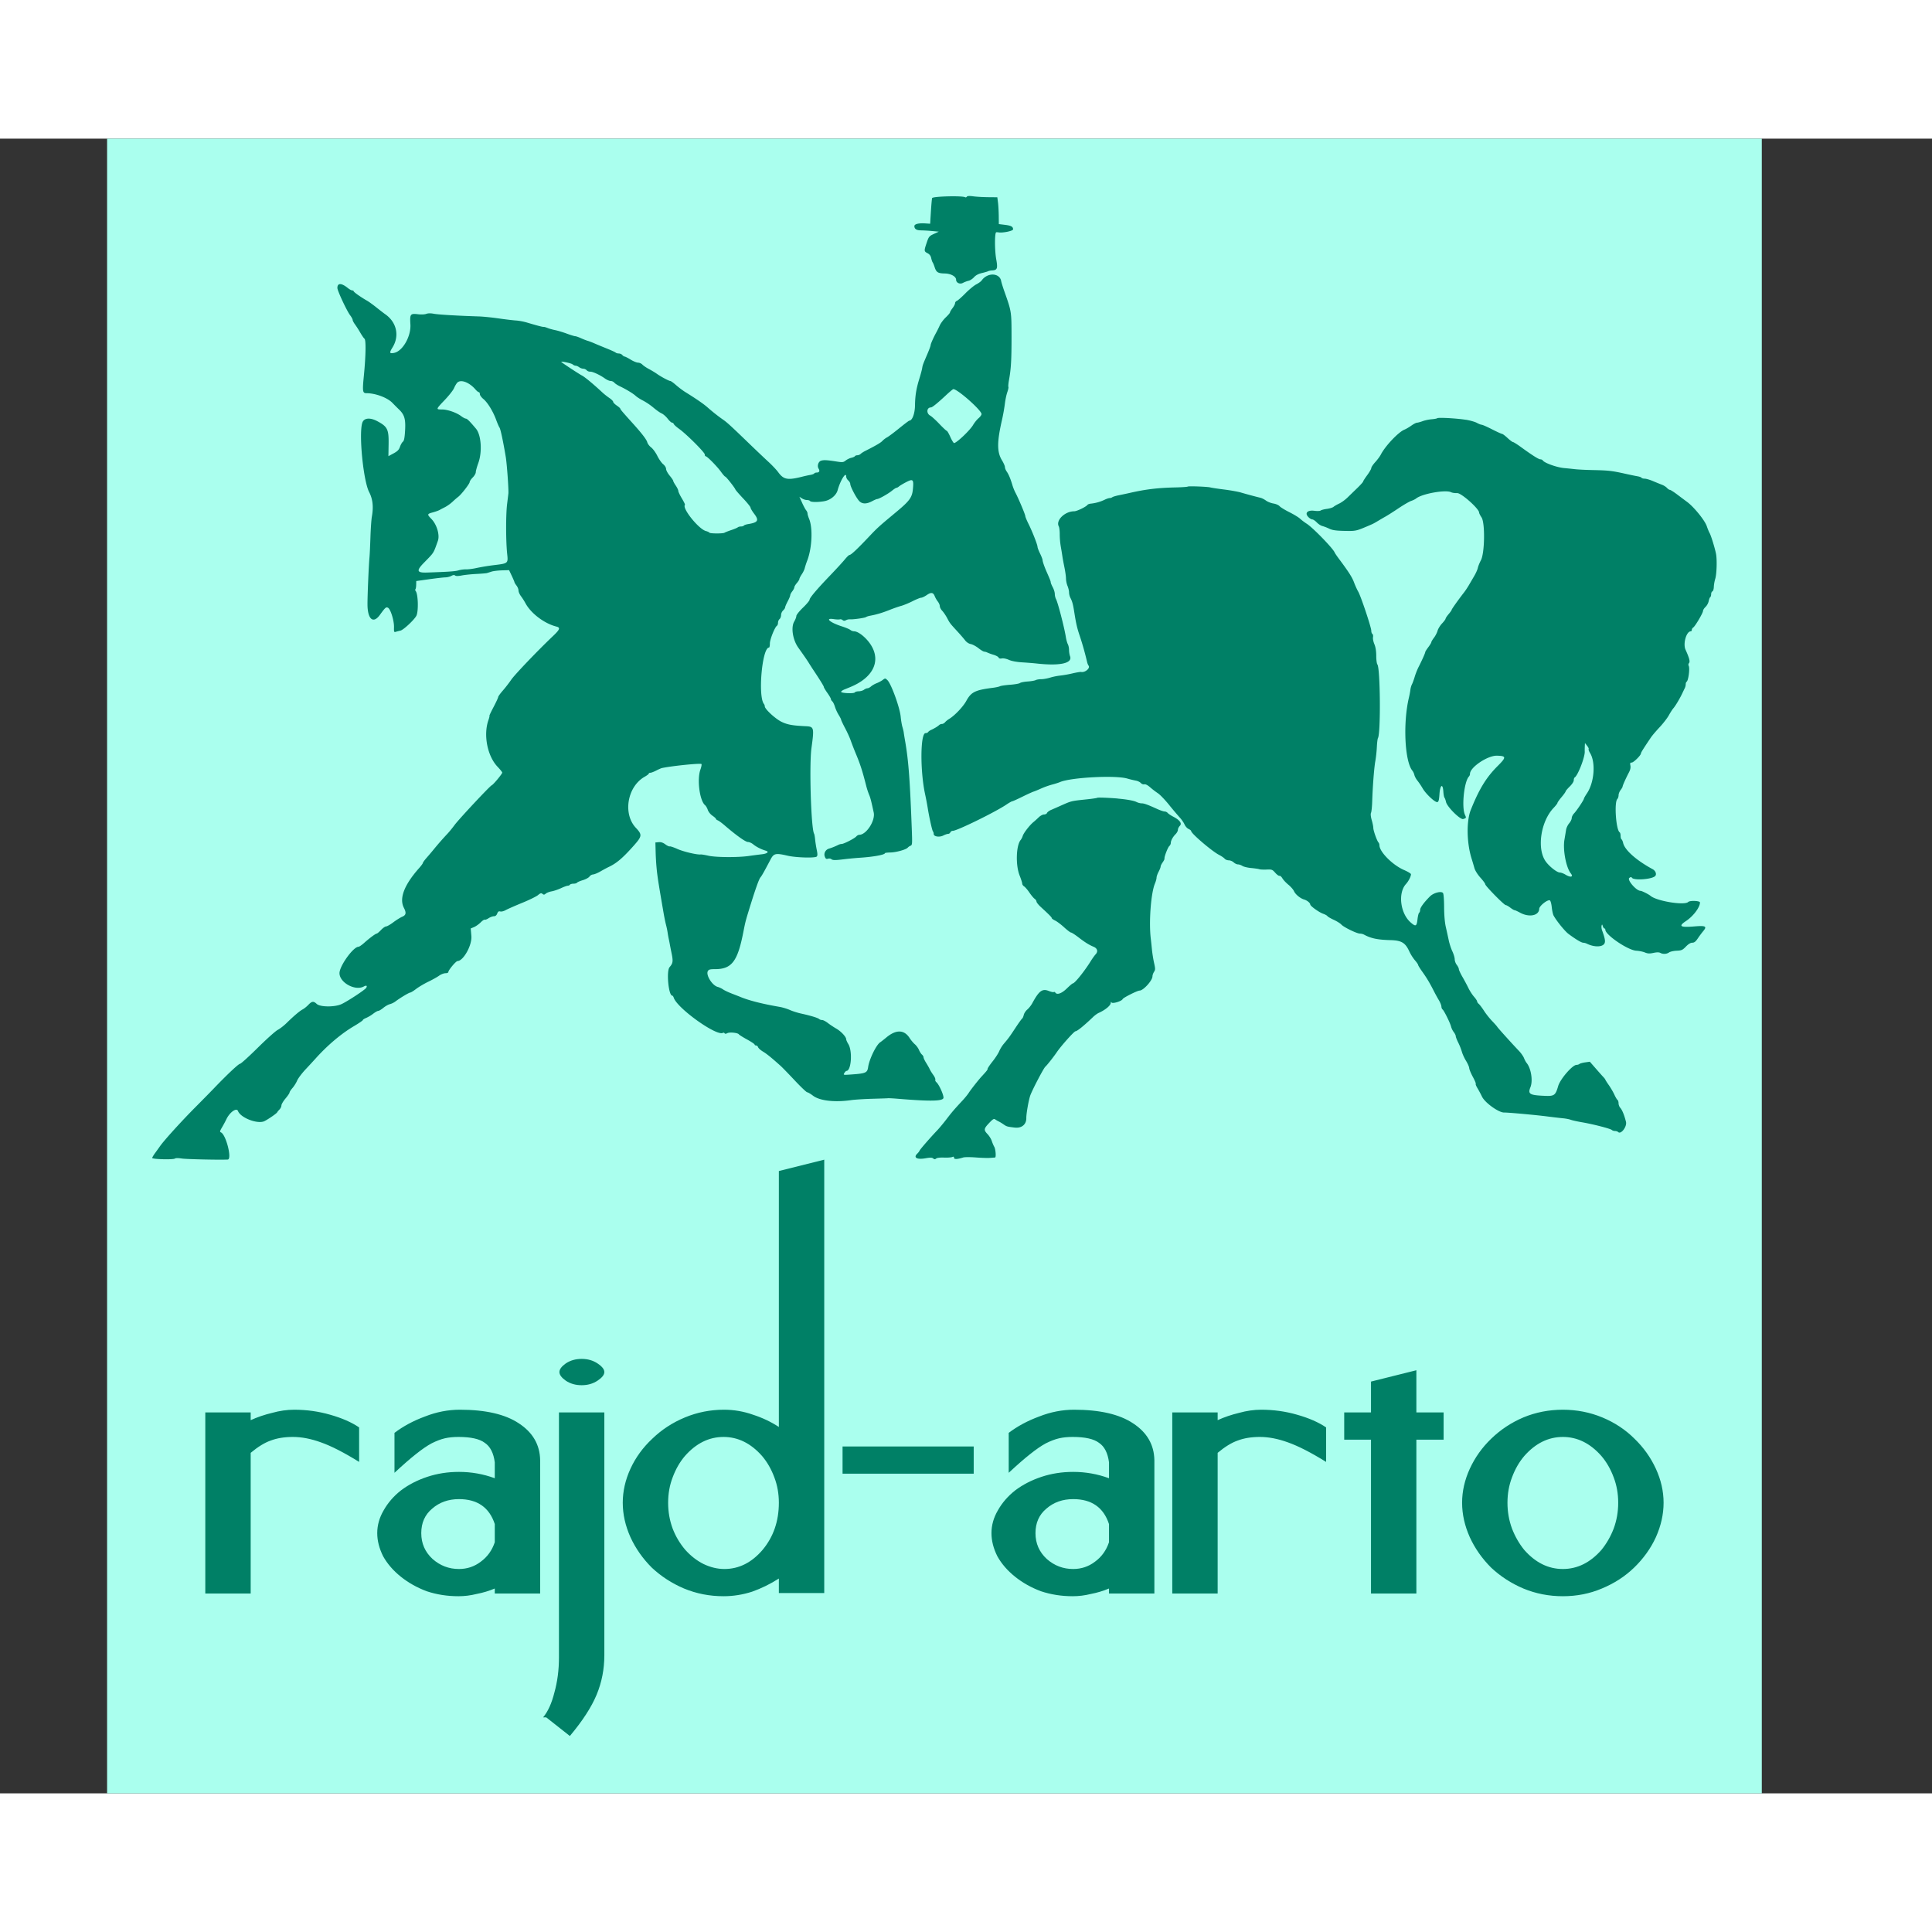
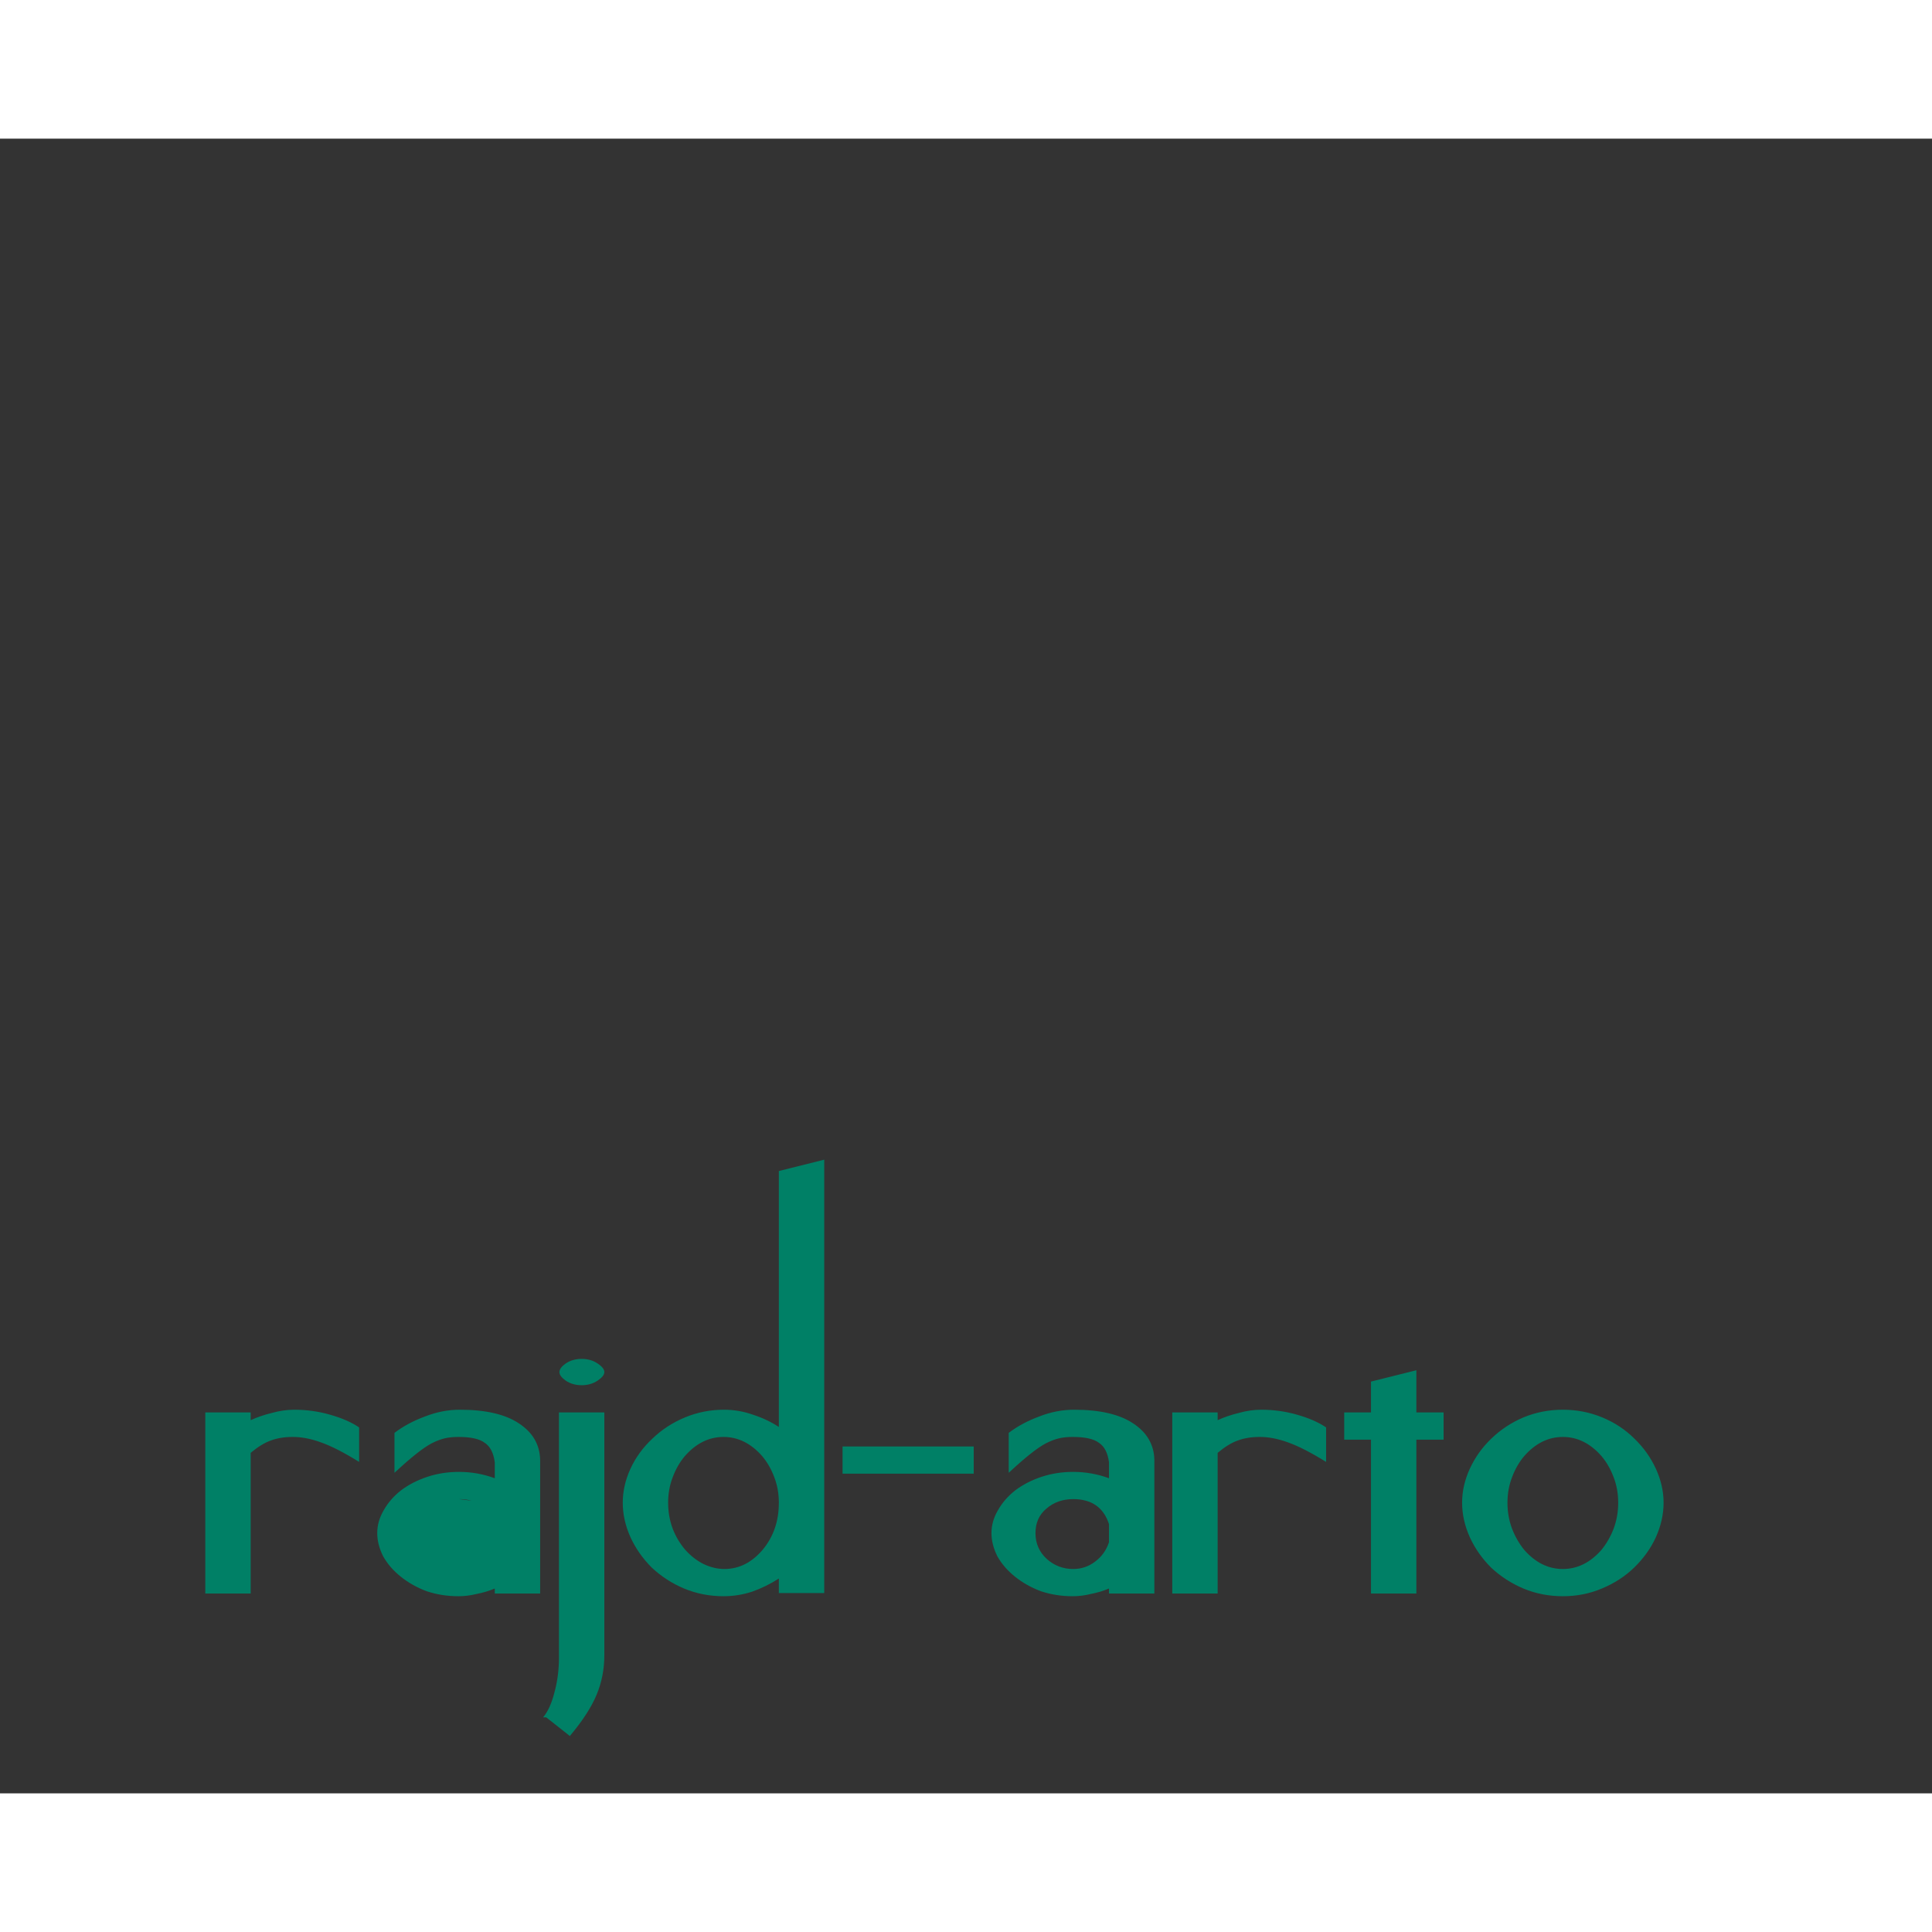
<svg xmlns="http://www.w3.org/2000/svg" height="2500" viewBox="-12.475 0 225.058 192.756" width="2500">
  <rect x="-12.475" y="0" width="225.058" height="192.756" fill="#333333" stroke="none" />
-   <path clip-rule="evenodd" d="m0 0h192.756v192.756h-192.756z" fill="#afe" fill-rule="evenodd" />
  <g fill="#008066">
-     <path d="m99.961 6.827c.06.036.146.007.19-.066.056-.09.296-.104.75-.041.367.049 1.147.095 1.734.1l1.067.01.078.593c.043.326.083 1.029.089 1.562l.01.97.682.082c.752.091.978.213.978.53 0 .192-1.242.444-1.72.348a.939.939 0 0 0 -.241-.01c-.193.023-.194 2.086-.001 3.156.192 1.07.122 1.256-.486 1.29-.186.01-.39.05-.456.09-.066.039-.394.135-.73.214-.406.095-.713.258-.917.487-.169.19-.454.375-.634.414-.18.038-.478.151-.661.25-.351.191-.792-.016-.792-.372 0-.376-.608-.713-1.312-.727-.805-.016-.993-.133-1.187-.737-.077-.239-.18-.488-.23-.553-.049-.065-.126-.293-.172-.506a.784.784 0 0 0 -.428-.566c-.414-.214-.418-.27-.094-1.23.235-.696.291-.764.828-1.013l.577-.267-.8-.075a17.61 17.61 0 0 0 -1.278-.076c-.516-.001-.764-.162-.764-.494 0-.246.505-.368 1.303-.314l.534.036.088-1.422c.049-.782.113-1.487.142-1.565.079-.207 3.534-.296 3.853-.098m4.19 9.764c.033.173.192.689.353 1.145.858 2.427.85 2.38.854 5.334.003 2.71-.057 3.737-.298 5.062-.068.38-.099.735-.067.787.033.051-.026.33-.128.62-.104.289-.23.899-.284 1.355a21.3 21.3 0 0 1 -.34 1.897c-.586 2.553-.584 3.724.004 4.68.19.31.345.664.345.789s.094.36.208.52c.223.316.443.841.667 1.597.078.261.233.645.344.854.345.642 1.152 2.556 1.152 2.73 0 .09.166.494.367.898.447.893 1.055 2.44 1.057 2.687 0 .1.132.447.292.774.16.326.294.672.298.77.005.185.201.752.47 1.363.399.904.48 1.112.48 1.234 0 .072.107.33.237.573s.237.593.237.777.063.452.14.595c.216.401.965 3.289 1.144 4.408.051.326.157.71.235.851.077.143.14.446.14.674 0 .229.052.552.116.719.317.833-1.17 1.159-3.909.855-.358-.04-1.113-.1-1.677-.134-.638-.039-1.219-.148-1.537-.29-.295-.133-.642-.203-.824-.166-.206.04-.336.005-.377-.104-.035-.091-.296-.235-.58-.319a5.633 5.633 0 0 1 -.723-.26.994.994 0 0 0 -.368-.107c-.09 0-.394-.183-.676-.406s-.685-.438-.895-.477c-.232-.044-.492-.215-.66-.436-.152-.2-.544-.653-.87-1.007-.9-.98-.9-.979-1.21-1.568-.16-.304-.42-.688-.577-.855-.158-.166-.287-.412-.287-.546 0-.135-.105-.379-.234-.543a2.823 2.823 0 0 1 -.354-.612c-.173-.456-.426-.494-.932-.143-.247.17-.539.31-.65.31-.11 0-.562.182-1.001.404-.44.222-1.04.469-1.333.549-.294.08-.911.296-1.372.48-.817.326-1.521.535-2.244.666-.196.035-.409.106-.474.155-.136.104-1.552.302-1.875.262a.909.909 0 0 0 -.452.1c-.172.092-.283.089-.406-.013-.092-.077-.236-.114-.32-.082-.083.032-.403.02-.711-.027-1.081-.164-.457.395.939.842.445.143.894.33.997.418a.76.76 0 0 0 .419.158c.54 0 1.513.808 2.036 1.69 1.103 1.86.138 3.743-2.464 4.807l-.682.279c-.212.086-.385.21-.385.276 0 .164 1.497.227 1.596.067.043-.069.248-.127.456-.13.208-.001.481-.081.608-.177s.31-.174.407-.174c.098 0 .287-.098.422-.218s.431-.29.66-.377c.228-.088.543-.258.7-.378.28-.212.293-.211.542.023.44.412 1.451 3.2 1.55 4.27.04.423.13.957.2 1.185s.14.522.155.652.084.557.152.948c.405 2.325.564 4.432.79 10.465.058 1.543.045 1.7-.146 1.77a.917.917 0 0 0 -.328.222c-.194.232-1.36.557-2.036.567-.347.005-.63.043-.63.086 0 .177-1.32.42-2.846.522-.554.037-1.38.114-1.837.17-1.12.14-1.386.138-1.56-.007-.081-.067-.257-.088-.39-.045-.19.06-.27.007-.365-.244-.147-.387.086-.821.504-.938.289-.082.735-.261 1.068-.43.114-.059.288-.106.389-.106.254 0 1.52-.65 1.71-.879.085-.103.241-.187.347-.188.822-.003 1.884-1.647 1.68-2.6-.298-1.38-.391-1.737-.548-2.094a8.826 8.826 0 0 1 -.341-1.067c-.42-1.648-.67-2.427-1.133-3.544a37.906 37.906 0 0 1 -.672-1.719c-.099-.293-.387-.926-.642-1.407-.254-.48-.462-.922-.462-.98 0-.059-.129-.31-.286-.56a4.633 4.633 0 0 1 -.434-.947c-.082-.272-.22-.554-.307-.626-.087-.073-.159-.192-.159-.266s-.186-.397-.414-.718c-.228-.32-.415-.633-.415-.695 0-.096-.44-.809-1.253-2.028-.126-.19-.336-.516-.466-.727-.233-.376-.504-.77-1.26-1.833-.641-.9-.867-2.358-.47-3.03.136-.232.248-.524.248-.65s.345-.56.77-.97c.424-.408.771-.823.772-.921.001-.222.844-1.217 2.436-2.877.673-.701 1.42-1.515 1.66-1.808.24-.292.485-.532.545-.532.192 0 .89-.658 2.433-2.292.704-.747 1.09-1.103 2.183-2.014l.947-.79c1.461-1.223 1.744-1.621 1.834-2.586.106-1.132.018-1.22-.8-.796-.346.18-.714.4-.817.49-.102.09-.237.165-.299.165s-.297.152-.524.338c-.44.36-1.515.966-1.717.966-.067 0-.33.112-.587.25-.698.374-1.218.348-1.568-.078-.375-.456-.985-1.647-.985-1.92 0-.118-.107-.306-.238-.418-.13-.111-.236-.31-.236-.44 0-.656-.68.424-1 1.587-.16.582-.815 1.13-1.512 1.265-.711.138-1.61.133-1.697-.009-.04-.065-.205-.118-.367-.118-.161 0-.424-.086-.585-.192l-.291-.19.312.694c.172.383.385.78.474.882.088.103.161.27.161.371s.082.381.183.623c.448 1.07.344 3.401-.217 4.865a8.575 8.575 0 0 0 -.292.889c-.036.163-.19.482-.344.709-.153.227-.278.472-.278.545 0 .072-.134.286-.297.476s-.296.416-.296.504c0 .087-.107.294-.237.46-.13.165-.237.371-.237.457s-.134.406-.297.712c-.162.307-.296.622-.296.7s-.107.238-.237.356a.83.83 0 0 0 -.237.537c0 .178-.08.39-.178.47-.098.082-.178.272-.178.423s-.054.308-.12.35c-.25.153-.828 1.598-.828 2.068 0 .263-.047.479-.105.479-.8 0-1.306 5.709-.582 6.573a.5.5 0 0 1 .094.275c0 .317 1.24 1.458 1.96 1.805.686.33 1.273.435 2.821.507.957.045.986.156.657 2.538-.274 1.986-.046 9.417.307 9.988.036.058.089.354.117.656.028.304.113.847.188 1.209.103.496.103.69 0 .793-.194.191-2.414.127-3.385-.098-1.408-.327-1.615-.28-1.995.44-.767 1.456-1.018 1.9-1.177 2.086-.178.207-.611 1.432-1.307 3.694-.416 1.35-.458 1.515-.683 2.667-.672 3.439-1.35 4.327-3.305 4.327-.585 0-.731.043-.835.234-.245.459.523 1.678 1.158 1.837.17.044.445.172.612.288s.624.333 1.015.483c.39.15.818.316.948.37 1.034.436 2.572.828 4.643 1.186.338.057.87.22 1.185.36.316.14.893.324 1.284.41 1.104.241 1.99.508 2.121.64a.562.562 0 0 0 .346.118c.124 0 .42.152.657.337.238.186.688.486 1 .666.569.33 1.152.96 1.152 1.247 0 .083.11.331.246.55.506.82.344 3.127-.22 3.127-.048 0-.157.11-.24.244-.15.241-.14.243.89.167 1.613-.117 1.785-.196 1.88-.862.132-.924.96-2.613 1.418-2.893.076-.044.397-.3.714-.56 1.134-.938 2.073-.909 2.706.084.155.243.426.566.602.716s.392.448.482.661c.088.213.245.457.346.541.102.085.185.228.185.319 0 .092.135.38.301.643s.354.595.418.739c.064.143.25.444.414.67.163.224.271.473.24.554-.03.08.024.212.122.293.313.259.893 1.56.823 1.843-.094.37-1.546.397-5.223.093-.587-.05-1.147-.08-1.244-.068-.098.012-.925.037-1.838.063-.913.025-2.033.097-2.49.162-1.901.27-3.63.066-4.397-.52-.288-.22-.593-.399-.678-.399-.084 0-.738-.62-1.451-1.38s-1.451-1.52-1.64-1.69c-1.077-.966-1.62-1.406-2.062-1.671-.272-.163-.526-.39-.564-.504-.039-.114-.146-.208-.24-.208-.093 0-.17-.05-.17-.107 0-.063-.396-.326-.88-.592-.486-.266-.913-.534-.952-.597-.113-.183-1.078-.282-1.347-.138-.164.087-.268.09-.318.012a.139.139 0 0 0 -.19-.05c-.715.443-5.346-2.867-5.737-4.1-.041-.129-.117-.234-.17-.234-.434 0-.704-2.865-.311-3.318.395-.456.427-.672.233-1.622a51.607 51.607 0 0 1 -.217-1.105 11.729 11.729 0 0 0 -.107-.534 11.797 11.797 0 0 1 -.137-.77 8.783 8.783 0 0 0 -.185-.89c-.07-.26-.201-.9-.291-1.422-.535-3.112-.642-3.772-.755-4.682a28.522 28.522 0 0 1 -.16-2.253l-.033-1.245.383-.036c.264-.026.505.053.771.251.213.159.444.268.513.242.07-.026.47.108.89.297.699.316 2.291.692 2.718.643.098-.011.502.054.898.145.857.196 3.4.215 4.674.035.488-.07 1.178-.16 1.531-.2.681-.077.917-.296.46-.427-.502-.145-1.1-.448-1.437-.73-.185-.153-.466-.279-.626-.279-.279 0-1.368-.777-2.703-1.928-.32-.276-.68-.54-.8-.587s-.22-.127-.22-.178-.184-.218-.41-.37c-.23-.159-.464-.45-.538-.673-.071-.217-.214-.464-.318-.55-.634-.526-.957-3.007-.541-4.153.11-.306.164-.594.12-.64-.119-.118-3.385.212-4.594.465-.098.02-.403.153-.677.295-.275.142-.581.258-.682.258-.1 0-.182.044-.182.097s-.211.215-.47.36c-2.027 1.14-2.579 4.316-1.034 5.958.745.791.726.972-.208 2.028-1.308 1.476-2.021 2.088-2.949 2.526-.208.098-.644.333-.97.521-.326.189-.71.348-.853.354a.633.633 0 0 0 -.427.249c-.091.13-.439.319-.772.418s-.637.231-.677.295c-.038.064-.224.115-.412.115s-.375.056-.415.119c-.04.064-.154.118-.252.118s-.455.13-.793.288-.828.325-1.09.37c-.26.044-.566.163-.678.262-.166.144-.24.15-.383.031-.146-.12-.24-.095-.524.144-.19.16-1.031.57-1.87.913-.837.342-1.692.72-1.9.838-.207.12-.486.19-.62.154-.183-.05-.272.013-.361.246-.08.208-.206.31-.387.31-.149.001-.427.105-.618.23-.192.127-.392.203-.446.17-.054-.031-.269.11-.478.32-.21.208-.555.453-.767.542l-.388.162.075.89c.09 1.057-.926 2.888-1.612 2.906-.192.005-1.074 1.062-1.074 1.288 0 .072-.152.13-.338.13s-.52.13-.74.29c-.222.16-.787.475-1.256.7-.468.226-1.103.601-1.41.835-.307.235-.618.427-.693.427-.142 0-1.22.649-1.727 1.039a2.077 2.077 0 0 1 -.642.312c-.19.044-.535.242-.767.434-.233.192-.497.348-.587.348s-.357.15-.595.335a4.198 4.198 0 0 1 -.817.488c-.212.086-.385.198-.385.25 0 .05-.467.372-1.038.708-1.496.882-3.113 2.252-4.526 3.836a98.85 98.85 0 0 1 -1.1 1.19c-.438.467-.884 1.06-.991 1.318-.109.259-.35.645-.539.86-.188.214-.342.45-.342.525s-.213.39-.474.699c-.26.309-.474.673-.474.808s-.1.345-.222.467c-.122.123-.242.27-.267.326-.055.13-.986.778-1.476 1.028-.774.396-2.783-.365-3.093-1.17-.165-.43-.96.131-1.355.957-.124.261-.358.696-.519.967-.236.396-.26.504-.124.557.595.228 1.333 3.14.803 3.17-.905.05-4.844-.037-5.364-.12-.385-.062-.705-.062-.783.002-.184.15-2.656.087-2.65-.067.001-.068.16-.336.352-.597a43.7 43.7 0 0 0 .553-.77c.463-.669 2.52-2.936 4.132-4.555.784-.788 1.758-1.779 2.164-2.203 1.529-1.595 2.858-2.844 3.027-2.844.097 0 1.019-.834 2.05-1.853 1.03-1.018 2.081-1.96 2.336-2.093.254-.133.713-.486 1.018-.785.85-.833 1.549-1.426 1.892-1.606.172-.089.468-.327.66-.528.41-.433.609-.456.973-.113.404.38 2.123.39 2.908.018.747-.354 2.74-1.67 2.865-1.89.143-.253.021-.318-.288-.153-1.008.54-2.813-.447-2.828-1.546-.01-.834 1.605-3.083 2.215-3.083.085 0 .38-.201.655-.448.63-.563 1.343-1.093 1.475-1.093.055 0 .276-.186.492-.414.215-.228.481-.415.592-.415.11 0 .49-.217.842-.482.353-.265.818-.555 1.034-.646.45-.188.501-.453.198-1.038-.57-1.102.038-2.68 1.79-4.649.231-.26.42-.52.42-.58 0-.058.2-.332.445-.61.244-.276.63-.733.859-1.015a34.74 34.74 0 0 1 1.57-1.788c.223-.24.587-.687.81-.994.484-.665 4.12-4.556 4.334-4.639.185-.07 1.228-1.326 1.228-1.478 0-.06-.244-.366-.544-.68-1.194-1.25-1.674-3.714-1.06-5.452.094-.268.145-.488.113-.488s.184-.458.48-1.019c.295-.56.537-1.081.537-1.158 0-.076.242-.415.538-.753s.736-.906.978-1.263c.403-.592 3.097-3.41 4.869-5.092.806-.765.885-.984.402-1.105-1.41-.354-2.972-1.534-3.613-2.73a7.335 7.335 0 0 0 -.522-.817c-.154-.203-.282-.498-.284-.655 0-.156-.107-.418-.234-.58-.127-.164-.233-.336-.234-.383-.002-.047-.144-.384-.317-.748l-.314-.663-.837.027c-.46.015-1 .08-1.198.144-.198.065-.44.14-.538.17-.098.028-.658.075-1.244.104-.587.03-1.35.109-1.696.177-.418.082-.675.084-.77.005-.097-.08-.238-.066-.439.045-.163.09-.483.168-.71.173-.229.005-1.083.103-1.897.218l-1.482.208-.009.437c-.004.24-.044.473-.088.517-.043.043-.03.139.03.212.289.347.343 2.38.078 2.883-.254.482-1.507 1.65-1.849 1.724a7.214 7.214 0 0 0 -.533.138c-.218.07-.236.025-.222-.553.018-.742-.396-2.081-.694-2.242-.228-.123-.32-.043-.961.843-.769 1.059-1.426.491-1.433-1.235-.004-1.055.143-4.528.23-5.462.031-.327.082-1.395.114-2.375s.105-2.047.163-2.37c.208-1.166.11-2.06-.319-2.89-.676-1.314-1.212-6.743-.795-8.058.182-.571.887-.649 1.746-.191 1.195.636 1.347.945 1.32 2.69l-.023 1.387.597-.322c.467-.253.63-.42.751-.773.086-.249.239-.514.34-.591.136-.103.204-.446.254-1.287.08-1.36-.07-1.868-.745-2.503a44.153 44.153 0 0 1 -.744-.747c-.594-.606-1.971-1.115-3.02-1.115-.438 0-.47-.218-.294-2.006.231-2.345.263-4.19.076-4.336-.084-.065-.305-.385-.492-.711a11.975 11.975 0 0 0 -.614-.96c-.15-.202-.274-.437-.274-.522s-.127-.323-.284-.529c-.391-.512-1.494-2.868-1.494-3.192 0-.603.47-.6 1.224.012.185.149.412.271.504.271s.169.045.169.1c0 .098.856.7 1.573 1.107.194.11.674.457 1.067.77.393.315.867.679 1.052.809 1.321.929 1.665 2.518.834 3.855-.392.63-.358.746.184.638 1.001-.2 1.985-1.927 1.898-3.33-.075-1.193-.005-1.284.896-1.171.356.044.77.025.952-.044.21-.08.517-.084.882-.013.503.098 2.832.236 5.243.31.489.015 1.529.12 2.311.233s1.69.221 2.016.24c.325.02.885.123 1.244.23 1.239.369 1.885.538 1.98.516.052-.01.255.045.45.125.196.081.596.194.89.252.293.058.9.24 1.35.406s.89.301.98.301c.088 0 .387.103.664.228.276.125.636.266.798.312.164.046.51.178.77.293.262.115.902.38 1.423.59.522.209 1 .428 1.062.486.061.059.228.107.37.107s.325.08.406.178c.081.097.202.177.268.177s.38.16.698.356.709.356.868.356c.16 0 .386.101.502.225.117.125.462.359.768.52.306.162.723.414.926.559.475.337 1.399.83 1.56.83.067 0 .368.216.668.48s.778.624 1.061.8c1.302.808 2.143 1.387 2.594 1.785.599.528 1.272 1.06 1.823 1.44.462.32.903.723 3.04 2.785.81.782 1.822 1.742 2.248 2.133.427.392.933.928 1.125 1.191.642.883 1.098.968 2.833.528.293-.075.707-.164.92-.2.212-.034.415-.11.451-.169.036-.057.165-.105.288-.105.303 0 .393-.181.224-.451-.194-.312-.04-.819.28-.926.312-.103.683-.085 1.776.087.73.114.824.105 1.102-.114.167-.132.461-.274.653-.316.191-.042.379-.125.416-.186.037-.06.167-.109.29-.109.121 0 .291-.07.377-.156.087-.085.318-.236.513-.334 1.267-.64 1.836-.972 2.03-1.187.122-.134.36-.316.53-.403.17-.088.805-.563 1.411-1.055.607-.493 1.138-.895 1.181-.895.348 0 .656-.817.67-1.779.017-1.157.15-1.966.516-3.141.142-.456.285-.99.317-1.186.063-.382.07-.4.622-1.69.203-.473.369-.926.368-1.007 0-.144.344-.912.677-1.51.09-.164.263-.513.382-.777.12-.264.437-.689.705-.943.27-.255.489-.514.489-.576 0-.061.133-.287.296-.5.164-.214.297-.475.297-.58 0-.103.093-.223.207-.265.114-.043.56-.436.992-.875.431-.439 1-.908 1.266-1.044.266-.135.553-.345.639-.466.668-.942 2.084-.893 2.266.08m-51.236 9.427c.174.16 2.075 1.407 2.391 1.569.341.175 1.325.99 2.393 1.983.2.186.563.473.807.638.245.166.445.367.445.448 0 .08.186.273.414.429.228.155.415.32.415.367.001.083.28.411 1.484 1.745 1.046 1.16 1.584 1.864 1.663 2.179.043.169.245.436.451.594.206.157.529.6.717.983.19.383.496.82.682.972.196.16.338.39.338.551 0 .153.187.5.415.774.228.273.415.547.415.61 0 .062.133.31.296.55s.297.52.297.622.187.5.417.88c.229.38.392.717.36.748-.375.376 1.604 2.84 2.454 3.054.18.045.355.127.39.183.074.12 1.602.125 1.772.005.065-.046.412-.183.77-.303.36-.12.703-.264.765-.32.062-.057.233-.102.379-.102s.294-.047.329-.103.255-.134.49-.172c1.17-.19 1.307-.426.705-1.215-.228-.3-.415-.616-.415-.705 0-.09-.387-.57-.86-1.07-.472-.5-.88-.97-.906-1.045-.08-.224-1.086-1.499-1.185-1.499-.05 0-.272-.253-.494-.563-.447-.624-1.613-1.807-1.78-1.807-.06 0-.108-.095-.108-.212 0-.24-2.145-2.38-2.987-2.979-.305-.217-.584-.469-.618-.558-.035-.09-.131-.165-.214-.168-.084-.003-.313-.213-.508-.467-.196-.253-.509-.526-.696-.607-.187-.08-.613-.38-.948-.667a7.281 7.281 0 0 0 -1.201-.819c-.326-.163-.715-.411-.864-.55-.298-.278-1.124-.78-1.864-1.13-.262-.125-.549-.314-.637-.42a.626.626 0 0 0 -.425-.195c-.146 0-.446-.13-.668-.29-.586-.42-1.43-.81-1.723-.795a.547.547 0 0 1 -.4-.162.594.594 0 0 0 -.398-.18.975.975 0 0 1 -.482-.177c-.127-.095-.31-.174-.406-.174s-.26-.073-.363-.162c-.157-.136-1.45-.401-1.303-.267m-12.138 2.419c-.105.116-.27.4-.367.632-.097.23-.577.842-1.068 1.359-1.057 1.111-1.059 1.116-.337 1.116.649 0 1.697.365 2.245.78.207.158.452.287.543.287.142 0 .473.331 1.181 1.178.607.726.74 2.695.269 3.99-.163.45-.296.933-.296 1.076 0 .141-.16.418-.356.613-.195.196-.355.435-.355.532 0 .193-.988 1.466-1.333 1.718a10 10 0 0 0 -.656.57 4.54 4.54 0 0 1 -.856.62c-.228.115-.522.268-.652.342-.13.073-.49.201-.8.285-.672.182-.682.228-.16.765.634.652.994 1.877.751 2.554-.536 1.5-.416 1.311-1.633 2.558-.9.921-.821 1.168.36 1.13 2.502-.084 3.297-.138 3.68-.256.232-.07.632-.123.89-.116.257.007.815-.066 1.238-.164a25.387 25.387 0 0 1 2.062-.335c1.592-.194 1.596-.199 1.476-1.31-.156-1.437-.16-4.59-.008-5.792.077-.62.146-1.18.151-1.245.04-.482-.173-3.435-.304-4.232-.295-1.785-.615-3.288-.733-3.441-.064-.083-.238-.486-.388-.895-.363-.992-.996-2.025-1.494-2.435-.223-.184-.406-.438-.406-.563 0-.126-.053-.229-.12-.229-.065 0-.238-.139-.385-.309-.736-.856-1.74-1.223-2.14-.783m56.915 1.478c-.968.903-1.574 1.392-1.725 1.392-.5 0-.56.697-.082.953.161.086.639.52 1.062.965s.813.809.867.809c.053 0 .24.32.414.711s.37.711.434.711c.291 0 1.85-1.477 2.214-2.1.163-.277.451-.634.641-.794s.346-.376.346-.48c0-.441-2.79-2.911-3.285-2.908-.052 0-.45.334-.886.741m60.596 2.828c.49.08 1.064.244 1.278.363s.463.217.554.217.636.24 1.21.533c.575.293 1.102.533 1.17.533.07 0 .354.214.634.475.28.26.564.474.632.474s.477.256.909.569c1.371.995 2.085 1.446 2.29 1.446.11 0 .236.058.279.128.182.294 1.637.815 2.484.89.325.028.885.086 1.244.128.359.043 1.319.09 2.134.106 1.766.035 2.198.083 3.675.412.619.138 1.3.28 1.512.314.213.035.416.11.451.169.037.058.203.105.37.105.168 0 .604.128.97.285.368.156.837.347 1.045.425.207.078.468.243.58.368.113.124.267.226.341.226.075 0 .471.253.88.563.41.31.909.683 1.11.83.804.59 2.078 2.157 2.308 2.84.105.313.255.674.331.805.154.261.577 1.625.736 2.37.142.67.093 2.401-.084 2.964-.082.261-.155.683-.164.939-.009.255-.08.486-.163.514-.08.026-.148.174-.148.328s-.047.31-.105.345c-.058.036-.139.244-.18.462a1.456 1.456 0 0 1 -.368.674c-.162.152-.295.364-.295.471 0 .24-.926 1.803-1.145 1.934a.351.351 0 0 0 -.159.266c0 .095-.052.172-.117.172-.518 0-.932 1.442-.615 2.142.443.979.548 1.385.404 1.559-.073.088-.092.225-.043.305.165.266-.022 1.739-.236 1.872-.058.035-.104.167-.104.295 0 .127-.047.324-.104.438-.057.113-.191.392-.298.62-.276.59-.808 1.481-1.038 1.738-.108.12-.342.485-.522.81-.179.327-.664.954-1.077 1.395-.414.44-.873.98-1.02 1.2-.885 1.314-1.157 1.75-1.157 1.853 0 .219-.857 1.065-1.077 1.065-.18 0-.208.063-.152.346.046.23-.01.5-.17.8-.353.67-.734 1.521-.737 1.648-.001.06-.107.244-.234.407-.128.163-.233.432-.235.599 0 .166-.066.366-.144.443-.384.384-.156 3.62.273 3.886.058.036.106.219.106.406 0 .188.049.373.11.41.059.037.144.227.187.422.18.82 1.544 2.03 3.439 3.054.332.18.483.569.305.783-.328.396-2.508.562-2.727.208-.061-.098-.141-.092-.298.025-.296.216.814 1.503 1.296 1.503.158 0 .95.396 1.184.593.73.612 3.953 1.133 4.378.708.194-.194 1.372-.146 1.372.056 0 .567-.774 1.595-1.63 2.164-.919.61-.68.764.978.626 1.318-.11 1.499-.013 1.037.54-.18.215-.472.609-.65.875-.24.357-.405.483-.632.483-.2 0-.458.157-.742.452-.388.402-.506.455-1.077.481-.353.012-.752.106-.886.2-.285.2-.706.221-1.022.05-.149-.08-.41-.079-.796.004-.456.098-.663.087-.996-.05-.231-.097-.683-.189-1.003-.205-.962-.05-3.605-1.84-3.605-2.443 0-.082-.048-.148-.105-.148-.058 0-.144-.12-.19-.267-.076-.236-.093-.241-.143-.05-.032.12-.005.36.058.534.337.927.404 1.294.277 1.53-.235.44-1.207.447-2.06.02a1.14 1.14 0 0 0 -.414-.107c-.21-.002-.885-.407-1.72-1.03-.415-.308-1.412-1.54-1.73-2.135-.078-.142-.174-.587-.216-.987-.044-.415-.14-.752-.226-.785-.276-.106-1.223.651-1.233.985-.023.802-1.175 1.031-2.241.446-.286-.156-.57-.285-.63-.285-.062 0-.287-.133-.5-.296-.214-.163-.452-.297-.53-.297-.187 0-2.385-2.236-2.385-2.426 0-.082-.252-.426-.56-.766-.326-.36-.618-.823-.7-1.113-.077-.273-.23-.79-.342-1.148-.563-1.82-.601-4.34-.085-5.63.971-2.432 1.802-3.789 3.128-5.114 1.031-1.028 1.022-1.178-.07-1.207-1.095-.03-3.15 1.35-3.15 2.115a.49.49 0 0 1 -.114.301c-.566.567-.884 3.576-.472 4.468.168.363.16.381-.203.493-.342.105-1.883-1.424-2.003-1.988-.044-.205-.124-.427-.177-.494-.054-.067-.114-.387-.134-.711-.064-1.002-.38-.794-.453.298-.045.687-.102.896-.248.924-.27.05-1.332-.944-1.716-1.607a8.2 8.2 0 0 0 -.603-.896c-.153-.184-.311-.478-.353-.652a1.417 1.417 0 0 0 -.225-.494c-.902-1.069-1.118-5.571-.41-8.536.069-.293.146-.701.17-.906s.107-.49.183-.632.22-.535.319-.872c.1-.337.303-.853.453-1.146.4-.782.77-1.61.774-1.732.001-.058.162-.315.356-.571.193-.256.352-.518.352-.582 0-.063.139-.297.308-.52.17-.221.36-.59.422-.819.064-.228.298-.61.523-.847.224-.237.409-.487.411-.555.003-.068.163-.308.356-.534.193-.225.351-.45.351-.498 0-.08.795-1.197 1.452-2.04.147-.189.4-.57.563-.85l.631-1.08c.184-.316.366-.728.404-.917.037-.188.198-.587.358-.887.446-.839.497-4.363.072-4.992-.154-.226-.28-.477-.28-.556 0-.444-2.073-2.293-2.551-2.273-.263.01-.583-.035-.711-.102-.632-.325-3.407.173-4.087.734-.098.08-.353.206-.567.277-.215.072-.876.456-1.47.853-.594.398-1.272.83-1.507.961s-.64.368-.902.525c-.497.3-.543.323-1.303.645-1.23.52-1.301.535-2.594.508-.998-.02-1.4-.08-1.778-.26a5.301 5.301 0 0 0 -.802-.309c-.172-.041-.462-.231-.644-.421s-.419-.347-.526-.347c-.106 0-.319-.132-.471-.295-.436-.464-.066-.819.739-.708.317.043.635.028.715-.035s.408-.148.729-.19.668-.15.77-.239c.103-.089.4-.26.658-.38.259-.121.692-.434.962-.697s.792-.769 1.16-1.124c.366-.356.667-.692.667-.746 0-.055.213-.389.474-.742.26-.353.474-.725.474-.827s.206-.412.458-.687c.252-.276.546-.673.654-.883.503-.987 2.043-2.616 2.74-2.9.196-.079.565-.294.819-.476s.547-.334.652-.337c.104-.003.403-.084.664-.18.26-.097.73-.196 1.045-.22.314-.025.605-.08.646-.121.11-.109 2.301.012 3.346.184m-29.757 7.88c.096.034.79.14 1.541.234.752.094 1.66.256 2.018.36a53.27 53.27 0 0 0 2.253.606c.163.036.456.183.652.327.195.145.588.3.873.344.284.045.604.184.71.309.107.124.621.44 1.143.701s1.086.604 1.253.763c.168.158.514.42.771.583.713.453 3.062 2.87 3.251 3.345.033.081.235.383.448.67 1.18 1.579 1.582 2.205 1.807 2.812.138.369.358.856.49 1.08.307.525 1.523 4.16 1.523 4.554 0 .164.058.335.13.379.07.044.103.216.071.382-.031.166.04.53.159.806.14.33.217.8.218 1.355.001.467.06.918.13 1.001.343.415.405 8.045.068 8.59-.046.075-.104.548-.128 1.051a14.834 14.834 0 0 1 -.176 1.626c-.14.748-.309 2.94-.366 4.742-.019.586-.08 1.162-.136 1.279-.065.133-.034.45.082.848.102.35.185.76.185.914 0 .308.43 1.517.602 1.694.06.062.11.207.11.321 0 .77 1.539 2.317 2.874 2.891.44.19.8.41.8.49 0 .262-.276.802-.58 1.137-.954 1.05-.668 3.414.54 4.474.59.519.708.467.8-.353.045-.389.131-.739.194-.777.062-.037.113-.187.114-.33.001-.26.443-.865 1.145-1.569.41-.41 1.275-.644 1.51-.408.08.079.132.718.137 1.635.005.937.08 1.818.199 2.335.105.456.257 1.15.339 1.54.08.392.272.976.423 1.297.152.323.276.74.276.93s.107.48.237.646.24.387.243.493c.003.105.19.511.417.903.225.391.54.977.697 1.303s.45.78.65 1.008.364.475.364.549c0 .073.089.206.198.296.108.09.378.446.6.79.22.346.642.879.937 1.186s.572.62.616.696c.08.14 1.73 1.97 2.527 2.802.239.249.501.623.583.83.082.209.216.459.298.557.527.632.76 2.072.455 2.832-.326.817-.108.943 1.747 1.016 1.026.037 1.173-.072 1.482-1.14.238-.82 1.668-2.471 2.14-2.471.123 0 .274-.05.336-.105.062-.056.36-.14.663-.184l.55-.078.695.796c.382.438.787.894.902 1.013.113.12.207.244.207.277 0 .031.182.32.405.637s.516.82.652 1.118c.135.298.3.574.365.615.066.043.119.213.119.383s.09.41.2.531c.224.247.464.833.664 1.624.143.56-.587 1.521-.91 1.198-.066-.066-.232-.12-.369-.12s-.303-.057-.37-.121c-.153-.154-2.166-.673-3.483-.898-.554-.095-1.14-.225-1.303-.289-.164-.064-.563-.142-.89-.173a81.976 81.976 0 0 1 -1.896-.223c-1.338-.172-4.565-.463-4.967-.45-.623.02-2.233-1.131-2.579-1.845-.15-.311-.391-.76-.535-.997-.145-.237-.233-.461-.196-.498s-.116-.402-.34-.813c-.222-.41-.412-.869-.421-1.018-.01-.15-.176-.533-.372-.85s-.414-.795-.485-1.06a6.974 6.974 0 0 0 -.422-1.064c-.161-.32-.292-.661-.292-.757s-.104-.305-.23-.466a1.995 1.995 0 0 1 -.314-.639c-.106-.438-.834-1.904-.995-2.003-.066-.044-.125-.192-.13-.335-.006-.143-.138-.474-.293-.734-.156-.261-.42-.74-.585-1.067-.504-.987-.83-1.531-1.346-2.254-.271-.378-.493-.74-.493-.802s-.168-.304-.374-.538a5.135 5.135 0 0 1 -.652-1.035c-.46-1.004-.908-1.273-2.175-1.307-1.51-.037-2.3-.204-3.11-.649a1.143 1.143 0 0 0 -.464-.112c-.357 0-1.889-.745-2.164-1.052-.124-.138-.522-.388-.885-.553-.363-.167-.696-.361-.74-.433-.045-.071-.262-.192-.483-.268-.48-.165-1.508-.9-1.515-1.084-.006-.185-.368-.48-.715-.581-.45-.132-1.015-.598-1.178-.971-.08-.183-.373-.52-.65-.748-.279-.228-.595-.566-.703-.751-.108-.184-.26-.315-.337-.289-.078.025-.3-.133-.495-.355-.331-.377-.396-.4-1.015-.374-.363.015-.74-.002-.838-.04-.098-.037-.521-.1-.94-.138-.42-.038-.884-.149-1.033-.246-.15-.098-.382-.178-.517-.178s-.361-.107-.5-.237c-.14-.13-.399-.237-.574-.237s-.39-.086-.477-.191c-.088-.105-.382-.305-.654-.445-.82-.42-3.247-2.492-3.247-2.772 0-.06-.137-.172-.303-.248s-.377-.312-.468-.523c-.091-.212-.342-.574-.557-.807a39.832 39.832 0 0 1 -1.249-1.481c-.472-.583-1.058-1.192-1.304-1.353a9.946 9.946 0 0 1 -.903-.692c-.285-.25-.538-.379-.675-.343-.12.032-.303-.038-.41-.155-.105-.117-.362-.24-.57-.275a11.301 11.301 0 0 1 -1.008-.244c-1.399-.405-6.578-.13-7.845.417-.163.07-.581.203-.929.294a9.477 9.477 0 0 0 -1.245.445c-.336.153-.736.318-.888.366-.152.047-.752.321-1.333.609-.582.287-1.106.522-1.165.522s-.366.175-.683.389c-1.293.87-5.74 3.049-6.223 3.049-.124 0-.256.08-.293.178a.305.305 0 0 1 -.264.178c-.107 0-.354.084-.55.186-.454.237-1.126.134-1.126-.172 0-.116-.04-.251-.088-.3-.092-.092-.45-1.7-.62-2.796a34.222 34.222 0 0 0 -.295-1.541c-.589-2.727-.557-7.113.051-7.113.125 0 .261-.057.304-.126.043-.07.193-.178.333-.242.396-.18.795-.421.94-.567a.537.537 0 0 1 .332-.132c.11 0 .272-.089.362-.197.089-.108.31-.288.492-.398.648-.395 1.616-1.415 1.987-2.094.566-1.033 1.027-1.262 3.077-1.523.359-.045.738-.128.843-.183.106-.056.639-.134 1.185-.174.547-.041 1.064-.132 1.149-.202.084-.07.483-.15.885-.177.402-.028.822-.099.934-.159.113-.06.408-.11.656-.11.25 0 .72-.084 1.045-.185.326-.101.845-.206 1.153-.234a12.84 12.84 0 0 0 1.423-.252c.474-.112.935-.189 1.025-.172.47.09 1.095-.446.863-.742-.058-.073-.134-.266-.17-.43a34.668 34.668 0 0 0 -.851-3.022c-.316-.932-.43-1.426-.652-2.845-.131-.84-.228-1.191-.44-1.597a1.63 1.63 0 0 1 -.157-.63c0-.18-.08-.52-.178-.755a2.668 2.668 0 0 1 -.178-.855c0-.237-.083-.83-.184-1.32-.101-.489-.21-1.075-.24-1.303a38.888 38.888 0 0 0 -.185-1.126 9.27 9.27 0 0 1 -.12-1.412c.004-.384-.047-.799-.111-.92-.375-.7.705-1.758 1.794-1.758.313 0 1.4-.526 1.554-.753.043-.063.23-.127.414-.142a4.9 4.9 0 0 0 1.587-.453c.213-.106.475-.193.582-.193a.54.54 0 0 0 .308-.1c.062-.054.406-.157.765-.229.358-.072.919-.191 1.245-.266 1.88-.43 3.296-.6 5.366-.645.735-.016 1.366-.06 1.402-.096.078-.078 2.395.011 2.653.102m43.607 30.172c-.01.22-.014.48-.008.579.04.635-.794 2.797-1.171 3.03-.06.036-.107.185-.107.331 0 .153-.2.46-.474.728-.261.255-.474.51-.474.566 0 .057-.214.356-.475.666-.26.309-.474.612-.475.673 0 .06-.204.324-.453.585-1.484 1.56-1.964 4.699-.946 6.192.409.6 1.336 1.335 1.684 1.336.137 0 .43.11.648.244.6.366.956.28.617-.15-.552-.698-.938-2.745-.739-3.912.07-.41.157-.933.192-1.161.036-.229.198-.57.362-.76.162-.19.295-.462.295-.606s.123-.39.273-.545c.312-.323 1.149-1.577 1.152-1.725.001-.054.155-.323.34-.598.871-1.284 1.05-3.614.365-4.724-.126-.205-.197-.403-.159-.442.04-.04-.04-.215-.179-.39l-.25-.319-.02.402m-54.39 6.071c1.025.09 1.862.24 2.157.39.176.09.45.163.608.163.29 0 .685.144 1.831.664.345.157.725.285.845.285s.283.076.36.17c.078.093.363.285.633.426.783.408 1.064.795.782 1.077-.122.123-.223.33-.223.46s-.12.357-.266.503c-.328.325-.563.76-.563 1.038a.524.524 0 0 1 -.172.351c-.173.144-.612 1.287-.562 1.465.015.053-.08.248-.212.434-.132.184-.24.408-.24.497s-.107.36-.237.604c-.13.243-.237.55-.237.683 0 .134-.084.44-.186.682-.475 1.126-.726 4.54-.478 6.487.025.196.081.73.126 1.185.044.457.158 1.172.253 1.589.151.67.15.79-.01 1.032-.098.152-.18.384-.18.518 0 .482-1.062 1.659-1.5 1.661-.26.001-1.912.832-1.974.992-.092.24-1.18.573-1.292.395-.063-.097-.09-.084-.092.043-.003.304-.632.826-1.416 1.177-.159.07-.452.286-.652.478-1.046 1.003-1.85 1.655-2.041 1.655-.157 0-1.69 1.717-2.176 2.436-.363.538-1.155 1.54-1.335 1.69-.203.169-1.586 2.821-1.773 3.402-.193.598-.454 2.108-.445 2.582.013.745-.543 1.205-1.343 1.111-.895-.105-.945-.12-1.33-.388a4.377 4.377 0 0 0 -.53-.322 2.923 2.923 0 0 1 -.391-.226c-.186-.13-.28-.078-.741.407-.623.656-.643.807-.177 1.295.192.202.414.561.492.799.077.238.206.538.284.67.163.269.235 1.24.093 1.25-.051.004-.307.026-.568.044-.26.025-1.007 0-1.66-.05-.651-.05-1.318-.05-1.481.003-.704.218-1.067.23-1.067.038 0-.137-.057-.162-.207-.092-.115.05-.546.082-.958.066-.447-.02-.818.025-.919.109-.13.108-.209.106-.344-.008-.135-.112-.345-.117-.898-.02-.998.177-1.443-.074-.958-.54.122-.116.242-.273.267-.348.047-.137 1.213-1.48 2.042-2.35.251-.262.741-.85 1.09-1.307.626-.821.912-1.155 1.88-2.193.273-.294.596-.692.718-.885.23-.362 1.11-1.481 1.495-1.9.622-.676.704-.782.704-.903 0-.072.26-.459.579-.859.318-.4.665-.934.77-1.186s.338-.631.517-.843c.574-.676.675-.814 1.366-1.863.373-.566.727-1.06.788-1.097.06-.038.145-.227.188-.42.042-.193.228-.478.412-.633.185-.156.45-.49.586-.744.782-1.44 1.163-1.722 1.921-1.418.261.104.521.161.578.127.056-.037.135-.012.177.056.19.307.742.112 1.341-.472.335-.326.65-.593.7-.593.22 0 1.357-1.413 2.09-2.597.186-.299.444-.66.575-.8.298-.324.2-.683-.235-.867-.549-.23-1.007-.516-1.765-1.1-.402-.309-.795-.562-.872-.562s-.439-.273-.804-.607c-.364-.334-.839-.69-1.054-.792s-.39-.23-.39-.285c0-.095-.261-.36-1.294-1.311-.266-.245-.484-.522-.484-.616s-.1-.24-.221-.324c-.122-.085-.395-.412-.606-.726-.212-.313-.486-.633-.61-.71-.122-.076-.223-.223-.223-.326 0-.102-.137-.53-.305-.95-.481-1.203-.41-3.504.127-4.141.083-.098.191-.311.24-.475.104-.34.809-1.25 1.237-1.597.16-.13.441-.383.626-.564.185-.18.462-.328.615-.328.154 0 .31-.08.348-.178s.244-.253.457-.346c.214-.092.656-.286.982-.431 1.466-.651 1.277-.604 3.305-.821.58-.062 1.078-.138 1.11-.169.05-.05 1.354-.003 2.401.088" fill-rule="evenodd" />
-     <path d="m29.36 150.128q-1.32-.898-3.382-1.48-2.01-.581-4.177-.581-1.268 0-2.59.37-1.321.317-2.484.845v-.898h-5.287v21.092h5.287v-16.387q1.268-1.058 2.326-1.428 1.11-.423 2.59-.423 1.533 0 3.277.635 1.798.634 4.44 2.273zm11.626 5.181q-1.956 0-3.7.581-1.745.582-3.067 1.586-1.269 1.004-2.009 2.326-.74 1.269-.74 2.643 0 1.322.688 2.696.74 1.322 2.061 2.379 1.322 1.057 3.013 1.692 1.745.581 3.7.581 1.058 0 2.115-.264 1.11-.212 2.115-.635v.582h5.286v-15.542q-.053-2.696-2.485-4.282-2.378-1.585-6.872-1.585-2.061 0-4.07.793-2.009.74-3.542 1.903v4.651q1.48-1.374 2.485-2.167 1.057-.846 1.85-1.269.846-.423 1.533-.581.687-.159 1.586-.159 2.167 0 3.066.688.951.634 1.163 2.273v1.85q-2.01-.74-4.176-.74zm0 3.171q3.224 0 4.176 2.908v2.114q-.476 1.428-1.639 2.273-1.11.846-2.537.846-1.745 0-3.066-1.163-1.322-1.216-1.322-3.013t1.269-2.854q1.268-1.11 3.119-1.11zm10.172 25.427 2.75 2.168q2.22-2.643 3.118-4.81.899-2.168.899-4.6v-28.281h-5.287v28.545q0 2.168-.528 4.07-.476 1.904-1.322 2.908zm4.124-41.761q-1.058 0-1.85.529-.74.528-.74 1.004t.74 1.004q.792.529 1.85.529 1.057 0 1.85-.529.793-.528.793-1.004t-.793-1.004q-.793-.529-1.85-.529zm22.972 27.277h5.287v-50.484l-5.287 1.322v29.814q-1.374-.898-3.013-1.427-1.638-.581-3.383-.581-2.379 0-4.546.898-2.167.899-3.806 2.485-1.639 1.533-2.538 3.489-.898 1.956-.898 3.964 0 2.01.898 4.018.9 1.956 2.485 3.542 1.639 1.533 3.753 2.431 2.168.899 4.6.899 1.69 0 3.33-.529 1.638-.581 3.118-1.533zm-6.449-18.185q2.538 0 4.494 2.22.898 1.058 1.427 2.485.528 1.375.528 2.96 0 3.225-1.903 5.498-1.903 2.22-4.44 2.22-1.216 0-2.432-.581-1.163-.582-2.114-1.639-.952-1.11-1.48-2.484-.529-1.428-.529-3.014 0-1.585.529-2.96.528-1.427 1.427-2.484 1.956-2.22 4.493-2.22zm13.87 1.11v3.172h15.277v-3.172zm26.861 2.961q-1.956 0-3.7.581-1.745.582-3.067 1.586-1.268 1.004-2.008 2.326-.74 1.269-.74 2.643 0 1.322.687 2.696.74 1.322 2.061 2.379 1.322 1.057 3.014 1.692 1.744.581 3.7.581 1.057 0 2.114-.264 1.11-.212 2.115-.635v.582h5.286v-15.542q-.053-2.696-2.484-4.282-2.38-1.585-6.873-1.585-2.061 0-4.07.793-2.009.74-3.542 1.903v4.651q1.48-1.374 2.485-2.167 1.057-.846 1.85-1.269.846-.423 1.533-.581.687-.159 1.586-.159 2.167 0 3.066.688.951.634 1.163 2.273v1.85q-2.009-.74-4.176-.74zm0 3.171q3.224 0 4.176 2.908v2.114q-.476 1.428-1.639 2.273-1.11.846-2.537.846-1.745 0-3.066-1.163-1.322-1.216-1.322-3.013t1.269-2.854q1.269-1.11 3.119-1.11zm29.467-8.352q-1.321-.898-3.383-1.48-2.009-.581-4.176-.581-1.269 0-2.59.37-1.322.317-2.485.845v-.898h-5.286v21.092h5.286v-16.387q1.269-1.058 2.326-1.428 1.11-.423 2.59-.423 1.533 0 3.278.635 1.797.634 4.44 2.273zm13.687-1.744h-3.172v-4.916l-5.286 1.321v3.595h-3.12v3.171h3.12v17.92h5.286v-17.92h3.172zm13.89-.317q-2.432 0-4.599.898-2.114.899-3.753 2.485-1.586 1.533-2.485 3.489-.898 1.956-.898 3.964 0 2.01.898 4.018.899 1.956 2.485 3.542 1.639 1.533 3.753 2.431 2.167.899 4.6.899 2.43 0 4.545-.899 2.168-.898 3.754-2.431 1.638-1.586 2.537-3.542.899-2.009.899-4.018 0-2.008-.9-3.964-.898-1.956-2.484-3.49-1.585-1.585-3.753-2.484-2.167-.898-4.599-.898zm0 3.171q2.538 0 4.493 2.22.9 1.058 1.428 2.485.528 1.375.528 2.96 0 1.586-.528 3.014-.529 1.374-1.428 2.484-1.955 2.22-4.493 2.22-2.537 0-4.493-2.22-.899-1.11-1.427-2.484-.53-1.428-.53-3.014 0-1.585.53-2.96.528-1.427 1.427-2.484 1.956-2.22 4.493-2.22z" stroke-width=".973" />
+     <path d="m29.36 150.128q-1.32-.898-3.382-1.48-2.01-.581-4.177-.581-1.268 0-2.59.37-1.321.317-2.484.845v-.898h-5.287v21.092h5.287v-16.387q1.268-1.058 2.326-1.428 1.11-.423 2.59-.423 1.533 0 3.277.635 1.798.634 4.44 2.273zm11.626 5.181q-1.956 0-3.7.581-1.745.582-3.067 1.586-1.269 1.004-2.009 2.326-.74 1.269-.74 2.643 0 1.322.688 2.696.74 1.322 2.061 2.379 1.322 1.057 3.013 1.692 1.745.581 3.7.581 1.058 0 2.115-.264 1.11-.212 2.115-.635v.582h5.286v-15.542q-.053-2.696-2.485-4.282-2.378-1.585-6.872-1.585-2.061 0-4.07.793-2.009.74-3.542 1.903v4.651q1.48-1.374 2.485-2.167 1.057-.846 1.85-1.269.846-.423 1.533-.581.687-.159 1.586-.159 2.167 0 3.066.688.951.634 1.163 2.273v1.85q-2.01-.74-4.176-.74zm0 3.171q3.224 0 4.176 2.908v2.114t1.269-2.854q1.268-1.11 3.119-1.11zm10.172 25.427 2.75 2.168q2.22-2.643 3.118-4.81.899-2.168.899-4.6v-28.281h-5.287v28.545q0 2.168-.528 4.07-.476 1.904-1.322 2.908zm4.124-41.761q-1.058 0-1.85.529-.74.528-.74 1.004t.74 1.004q.792.529 1.85.529 1.057 0 1.85-.529.793-.528.793-1.004t-.793-1.004q-.793-.529-1.85-.529zm22.972 27.277h5.287v-50.484l-5.287 1.322v29.814q-1.374-.898-3.013-1.427-1.638-.581-3.383-.581-2.379 0-4.546.898-2.167.899-3.806 2.485-1.639 1.533-2.538 3.489-.898 1.956-.898 3.964 0 2.01.898 4.018.9 1.956 2.485 3.542 1.639 1.533 3.753 2.431 2.168.899 4.6.899 1.69 0 3.33-.529 1.638-.581 3.118-1.533zm-6.449-18.185q2.538 0 4.494 2.22.898 1.058 1.427 2.485.528 1.375.528 2.96 0 3.225-1.903 5.498-1.903 2.22-4.44 2.22-1.216 0-2.432-.581-1.163-.582-2.114-1.639-.952-1.11-1.48-2.484-.529-1.428-.529-3.014 0-1.585.529-2.96.528-1.427 1.427-2.484 1.956-2.22 4.493-2.22zm13.87 1.11v3.172h15.277v-3.172zm26.861 2.961q-1.956 0-3.7.581-1.745.582-3.067 1.586-1.268 1.004-2.008 2.326-.74 1.269-.74 2.643 0 1.322.687 2.696.74 1.322 2.061 2.379 1.322 1.057 3.014 1.692 1.744.581 3.7.581 1.057 0 2.114-.264 1.11-.212 2.115-.635v.582h5.286v-15.542q-.053-2.696-2.484-4.282-2.38-1.585-6.873-1.585-2.061 0-4.07.793-2.009.74-3.542 1.903v4.651q1.48-1.374 2.485-2.167 1.057-.846 1.85-1.269.846-.423 1.533-.581.687-.159 1.586-.159 2.167 0 3.066.688.951.634 1.163 2.273v1.85q-2.009-.74-4.176-.74zm0 3.171q3.224 0 4.176 2.908v2.114q-.476 1.428-1.639 2.273-1.11.846-2.537.846-1.745 0-3.066-1.163-1.322-1.216-1.322-3.013t1.269-2.854q1.269-1.11 3.119-1.11zm29.467-8.352q-1.321-.898-3.383-1.48-2.009-.581-4.176-.581-1.269 0-2.59.37-1.322.317-2.485.845v-.898h-5.286v21.092h5.286v-16.387q1.269-1.058 2.326-1.428 1.11-.423 2.59-.423 1.533 0 3.278.635 1.797.634 4.44 2.273zm13.687-1.744h-3.172v-4.916l-5.286 1.321v3.595h-3.12v3.171h3.12v17.92h5.286v-17.92h3.172zm13.89-.317q-2.432 0-4.599.898-2.114.899-3.753 2.485-1.586 1.533-2.485 3.489-.898 1.956-.898 3.964 0 2.01.898 4.018.899 1.956 2.485 3.542 1.639 1.533 3.753 2.431 2.167.899 4.6.899 2.43 0 4.545-.899 2.168-.898 3.754-2.431 1.638-1.586 2.537-3.542.899-2.009.899-4.018 0-2.008-.9-3.964-.898-1.956-2.484-3.49-1.585-1.585-3.753-2.484-2.167-.898-4.599-.898zm0 3.171q2.538 0 4.493 2.22.9 1.058 1.428 2.485.528 1.375.528 2.96 0 1.586-.528 3.014-.529 1.374-1.428 2.484-1.955 2.22-4.493 2.22-2.537 0-4.493-2.22-.899-1.11-1.427-2.484-.53-1.428-.53-3.014 0-1.585.53-2.96.528-1.427 1.427-2.484 1.956-2.22 4.493-2.22z" stroke-width=".973" />
  </g>
</svg>